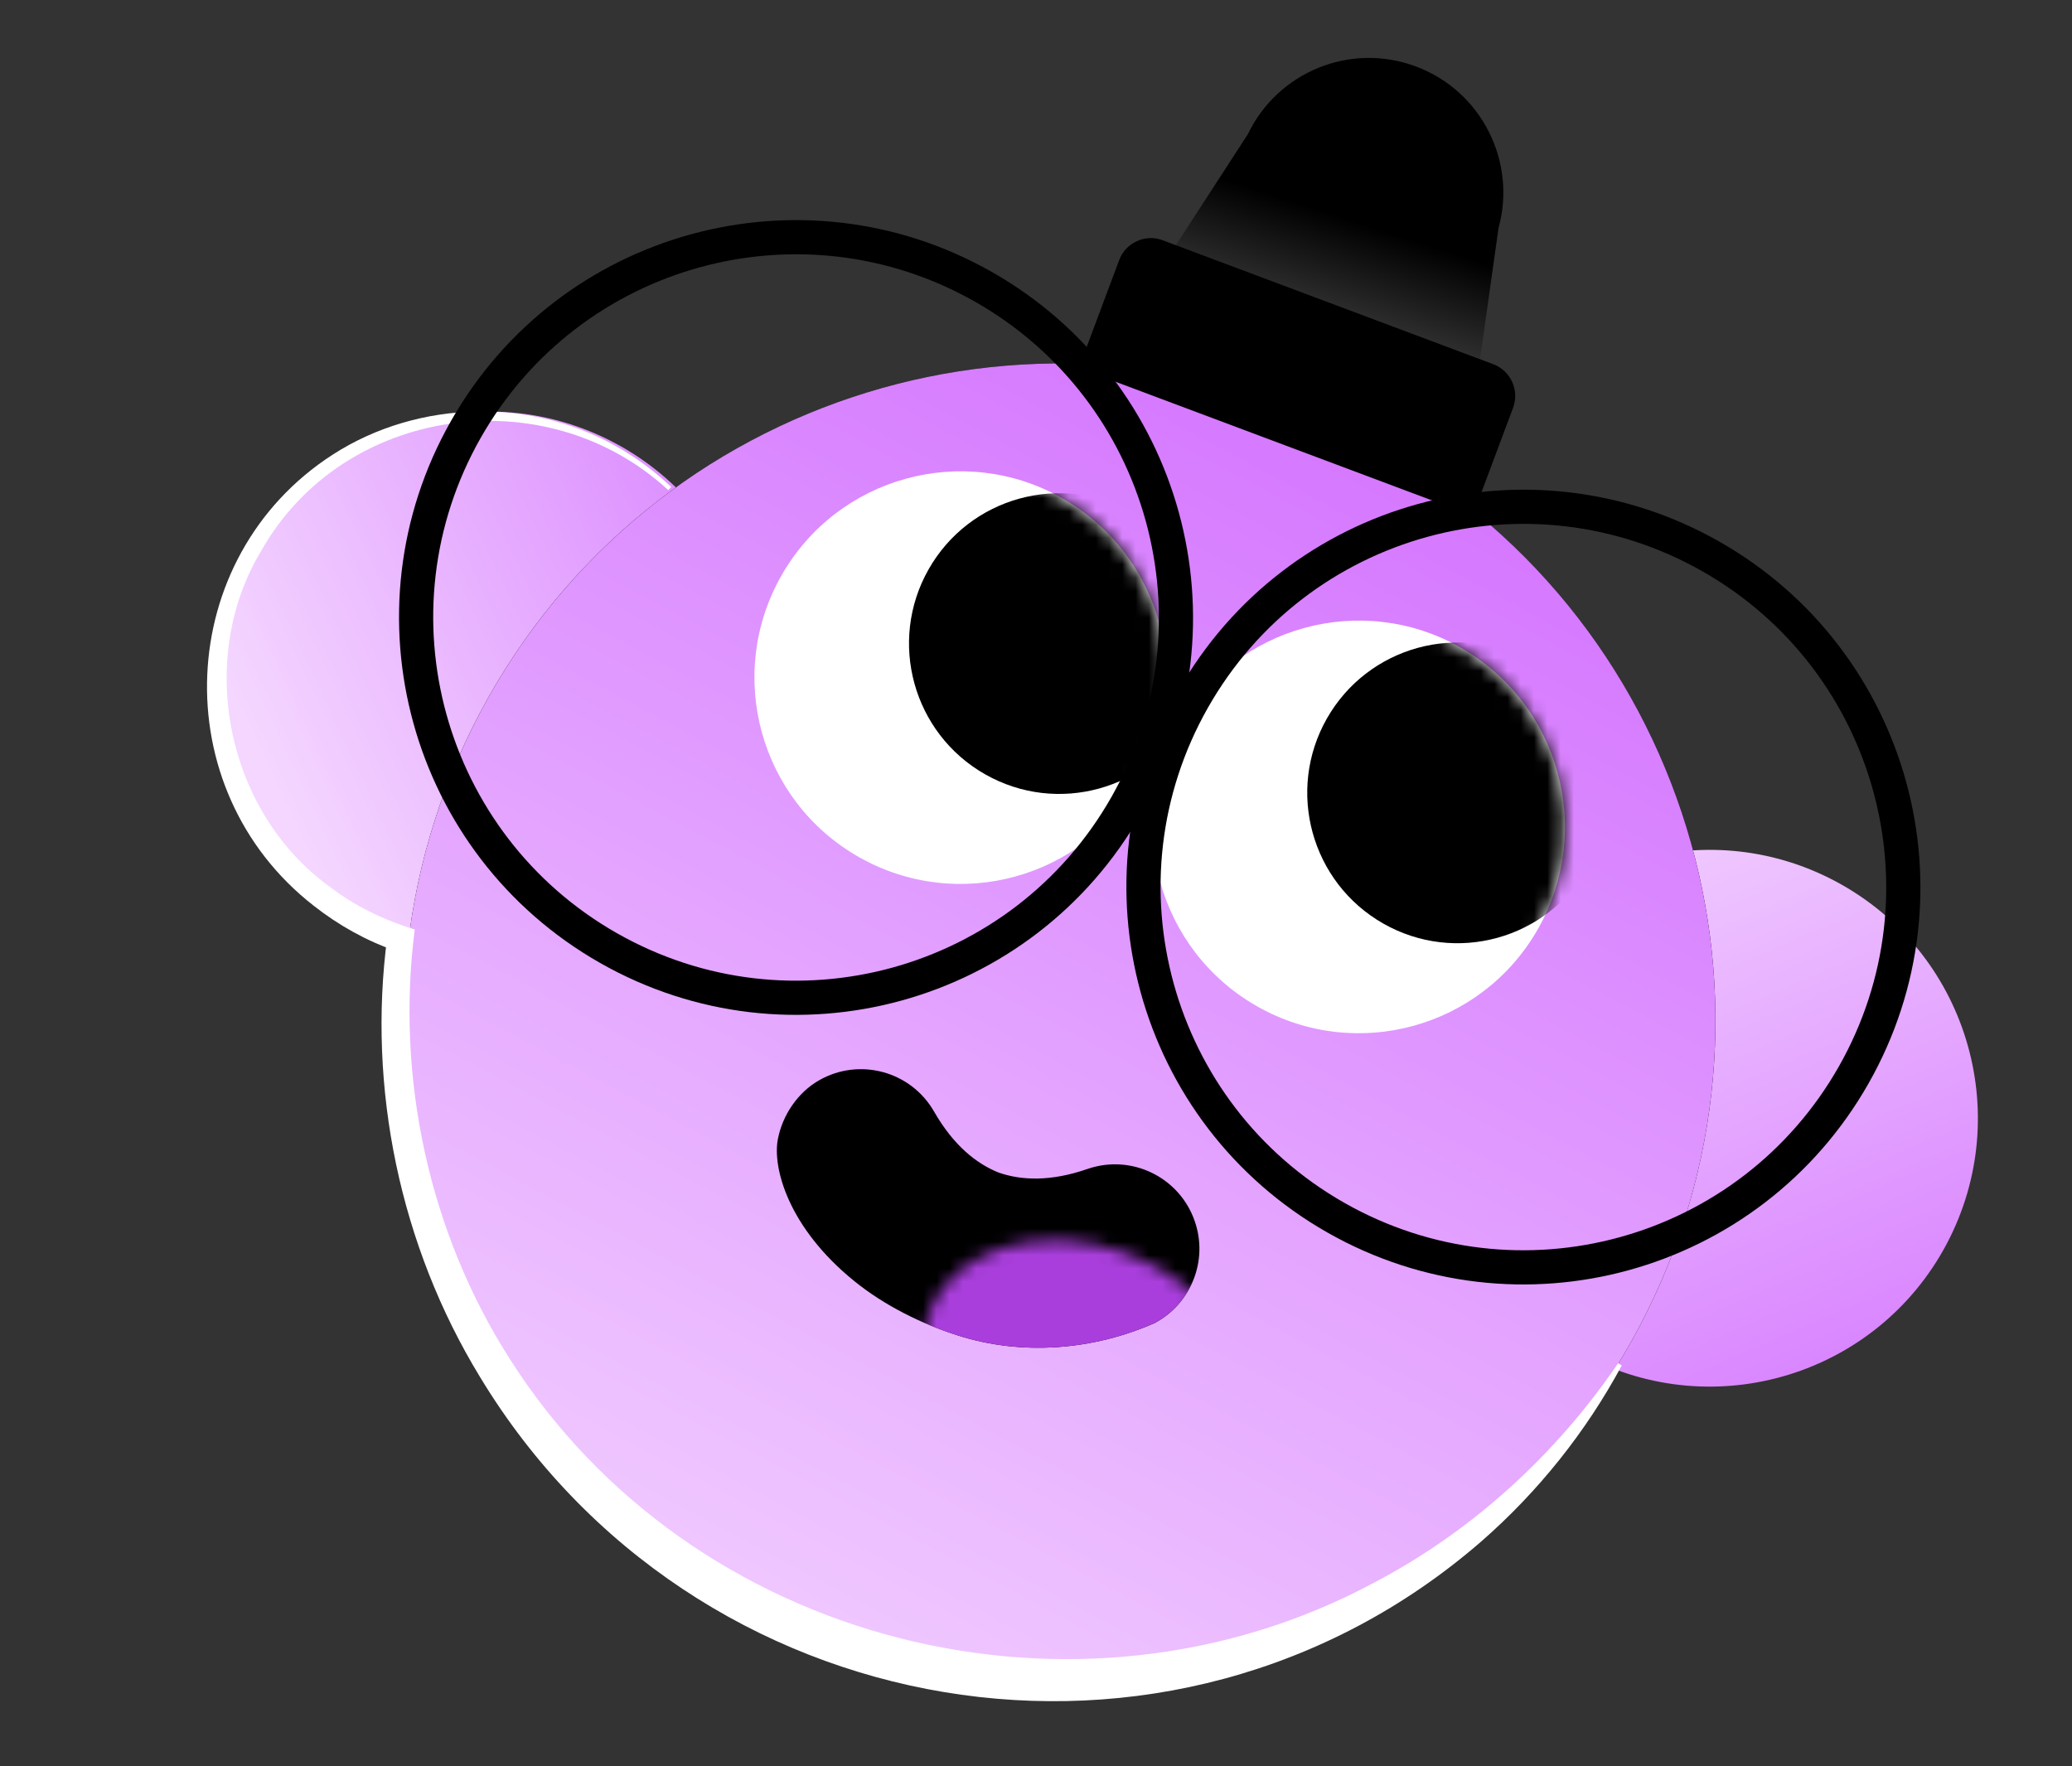
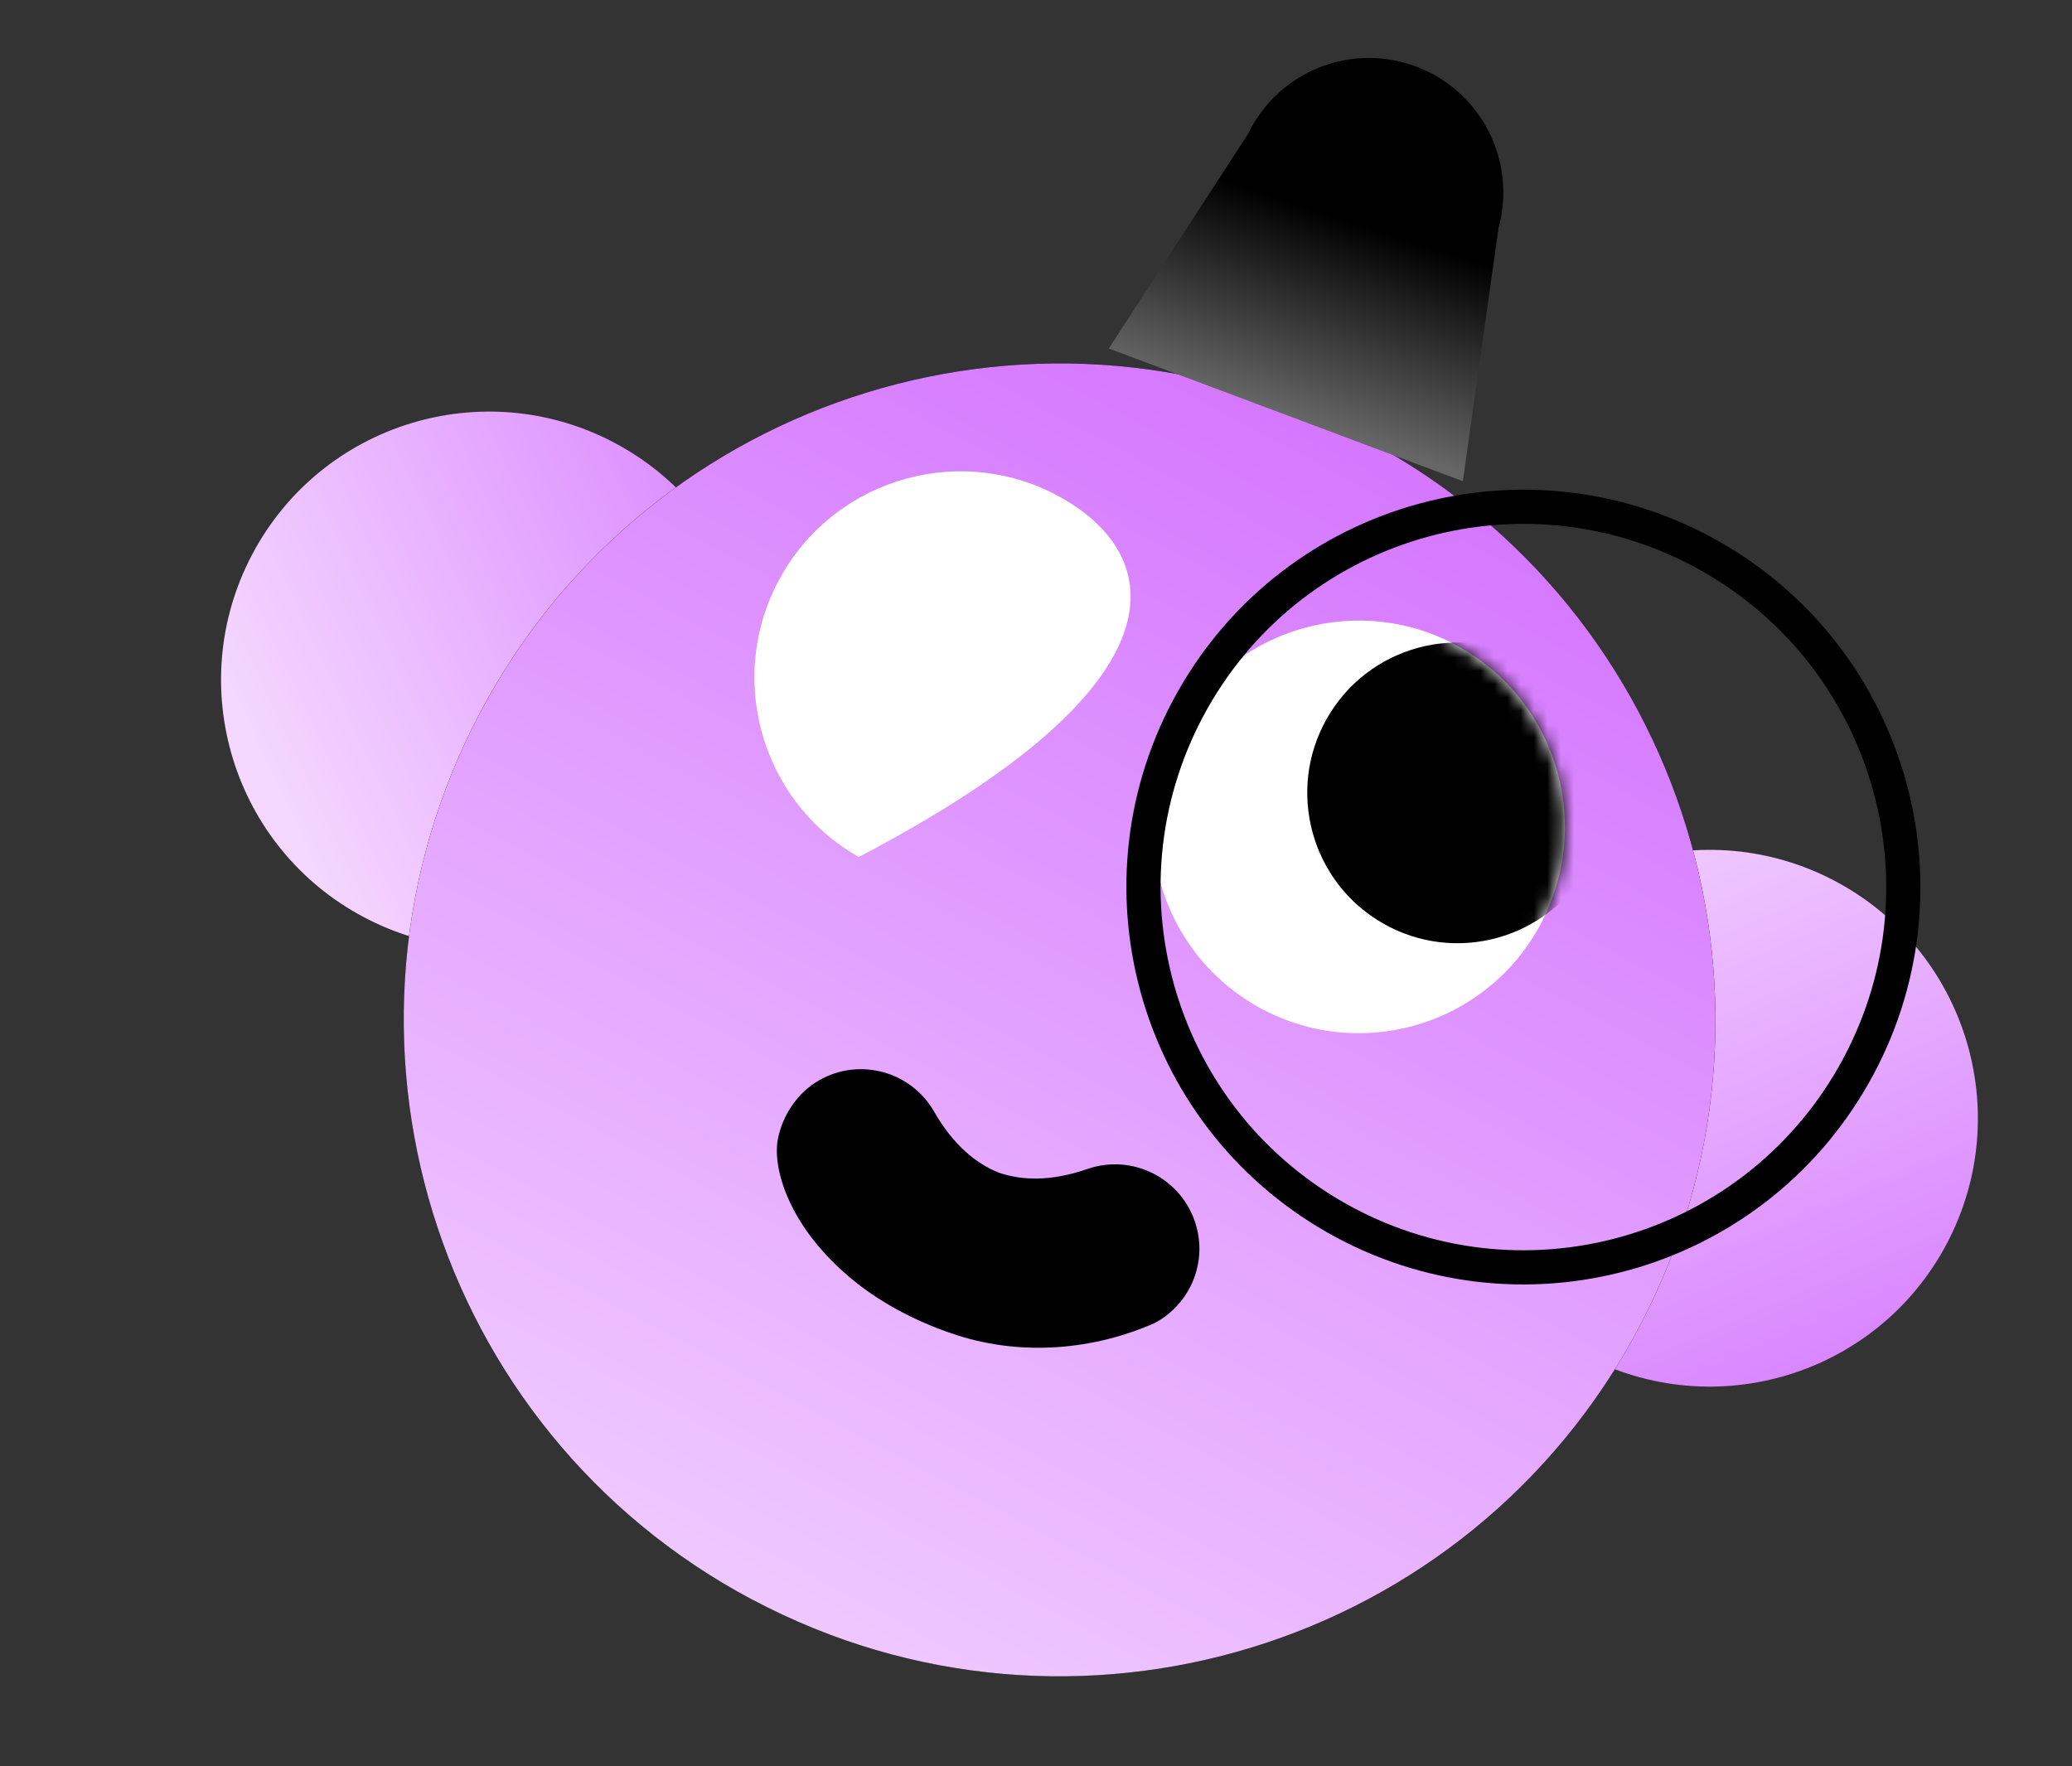
<svg xmlns="http://www.w3.org/2000/svg" width="156" height="133" viewBox="0 0 156 133" fill="none">
  <rect x="0" y="0" width="156" height="133" fill="#333333" stroke="none" />
  <path d="M27.379 69.051C37.23 74.278 49.445 70.525 54.662 60.666C59.879 50.806 56.128 38.575 46.277 33.349C36.427 28.122 24.212 31.875 18.995 41.734C13.777 51.594 17.529 63.825 27.379 69.051Z" fill="url(#paint0_linear_1569_1839)" />
  <path d="M119.274 102.05C129.124 107.277 141.339 103.524 146.562 93.667C151.78 83.807 148.028 71.576 138.178 66.35C128.328 61.123 116.112 64.876 110.889 74.733C105.672 84.593 109.423 96.824 119.274 102.05Z" fill="url(#paint1_linear_1569_1839)" />
  <path d="M56.663 120.455C80.758 133.24 110.636 124.055 123.402 99.947C136.164 75.831 126.987 45.917 102.892 33.133C78.798 20.348 48.919 29.533 36.151 53.647C23.389 77.763 32.567 107.676 56.661 120.461L56.663 120.455Z" fill="black" />
  <path d="M56.663 120.455C80.758 133.24 110.636 124.055 123.402 99.947C136.164 75.831 126.987 45.917 102.892 33.133C78.798 20.348 48.919 29.533 36.151 53.647C23.389 77.763 32.567 107.676 56.661 120.461L56.663 120.455Z" fill="url(#paint2_linear_1569_1839)" />
-   <path d="M50.316 36.907C41.103 28.41 25.868 30.558 19.688 41.438C14.734 49.611 17.002 61.052 24.764 66.727C26.688 68.208 28.901 69.284 31.227 69.986C29.787 81.165 32.313 92.82 38.373 102.311C52.04 123.877 81.122 131.177 103.475 119.157C110.854 115.287 117.145 109.525 121.828 102.647L122.104 102.812C119.421 107.799 115.82 112.312 111.537 116.056C88.168 136.357 52.143 130.155 36.14 103.683C30.109 93.8 27.652 81.904 29.157 70.55L29.826 71.615C27.582 70.842 25.483 69.665 23.621 68.201C12.32 59.4 13.071 41.961 25.043 34.237C31.53 30.047 40.275 29.871 46.903 33.903C48.213 34.688 49.434 35.619 50.536 36.668L50.318 36.901L50.316 36.907Z" fill="white" />
  <path d="M94.641 75.77C102.091 80.007 111.568 77.397 115.799 69.938C120.03 62.48 117.419 52.996 109.969 48.759C102.518 44.521 93.042 47.132 88.811 54.59C84.58 62.049 87.191 71.532 94.641 75.77Z" fill="white" />
-   <path d="M64.656 64.529C72.107 68.767 81.584 66.156 85.814 58.698C90.045 51.24 87.435 41.756 79.984 37.519C72.534 33.281 63.057 35.892 58.826 43.35C54.595 50.808 57.206 60.292 64.656 64.529Z" fill="white" />
+   <path d="M64.656 64.529C90.045 51.24 87.435 41.756 79.984 37.519C72.534 33.281 63.057 35.892 58.826 43.35C54.595 50.808 57.206 60.292 64.656 64.529Z" fill="white" />
  <mask id="mask0_1569_1839" style="mask-type:luminance" maskUnits="userSpaceOnUse" x="56" y="35" width="32" height="32">
    <path d="M64.657 64.53C72.108 68.768 81.585 66.157 85.815 58.699C90.046 51.24 87.436 41.757 79.985 37.52C72.535 33.282 63.058 35.892 58.827 43.351C54.596 50.809 57.207 60.292 64.657 64.53Z" fill="white" />
  </mask>
  <g mask="url(#mask0_1569_1839)">
-     <path d="M74.165 58.301C79.596 61.392 86.498 59.485 89.582 54.053C92.666 48.62 90.763 41.708 85.332 38.618C79.901 35.528 72.999 37.434 69.915 42.867C66.832 48.299 68.734 55.211 74.165 58.301Z" fill="black" />
-   </g>
+     </g>
  <mask id="mask1_1569_1839" style="mask-type:luminance" maskUnits="userSpaceOnUse" x="86" y="46" width="32" height="32">
    <path d="M94.642 75.77C102.093 80.008 111.569 77.397 115.8 69.939C120.031 62.48 117.42 52.997 109.97 48.759C102.519 44.522 93.043 47.132 88.812 54.59C84.581 62.049 87.192 71.532 94.642 75.77Z" fill="white" />
  </mask>
  <g mask="url(#mask1_1569_1839)">
    <path d="M104.148 69.542C109.579 72.633 116.481 70.726 119.565 65.293C122.649 59.861 120.746 52.949 115.315 49.859C109.884 46.768 102.982 48.675 99.898 54.107C96.814 59.54 98.717 66.452 104.148 69.542Z" fill="black" />
  </g>
-   <path d="M45.812 71.385C59.551 79.199 77.004 74.387 84.804 60.638C92.603 46.889 87.788 29.415 74.055 21.604C60.316 13.79 42.863 18.602 35.063 32.351C27.264 46.1 32.079 63.574 45.812 71.385Z" stroke="black" stroke-width="2.574" stroke-miterlimit="10" />
  <path d="M100.575 91.685C114.314 99.499 131.767 94.686 139.566 80.938C147.366 67.189 142.551 49.715 128.818 41.903C115.079 34.09 97.626 38.902 89.826 52.651C82.027 66.4 86.841 83.874 100.575 91.685Z" stroke="black" stroke-width="2.574" stroke-miterlimit="10" />
  <path d="M110.137 36.236L112.823 17.175C114.199 12.176 111.562 6.863 106.614 5.008C101.666 3.152 96.194 5.424 93.954 10.099L83.482 26.24L110.137 36.236Z" fill="url(#paint3_linear_1569_1839)" />
-   <path d="M87.548 18.094L112.424 27.422C113.744 27.916 114.41 29.391 113.919 30.705L110.882 38.829L81.225 27.709L84.262 19.584C84.755 18.264 86.228 17.599 87.542 18.091L87.548 18.094Z" fill="black" />
  <path d="M72.125 100.559C76.923 102.084 82.313 101.697 87.071 99.561L86.914 99.632C89.647 98.195 90.998 94.945 89.947 91.938C88.798 88.627 85.18 86.874 81.872 88.021C79.092 88.983 76.899 88.885 75.192 88.293C73.514 87.623 71.791 86.251 70.325 83.697C68.582 80.656 64.701 79.605 61.664 81.346C60.054 82.267 58.913 83.967 58.564 85.779C58.153 87.903 59.327 92.427 64.332 96.473C66.594 98.306 69.429 99.705 72.119 100.556L72.125 100.559Z" fill="black" />
  <mask id="mask2_1569_1839" style="mask-type:luminance" maskUnits="userSpaceOnUse" x="69" y="93" width="25" height="21">
-     <path d="M78.326 112.041C84.769 114.458 91.467 112.47 93.287 107.602C95.107 102.733 91.359 96.828 84.916 94.412C78.473 91.996 71.774 93.984 69.955 98.852C68.135 103.72 71.883 109.625 78.326 112.041Z" fill="white" />
-   </mask>
+     </mask>
  <g mask="url(#mask2_1569_1839)">
    <path d="M72.123 100.558C76.921 102.084 82.311 101.697 87.068 99.561L86.912 99.633C89.644 98.195 90.996 94.945 89.945 91.938C88.796 88.627 85.178 86.874 81.87 88.021C79.09 88.983 76.897 88.885 75.19 88.293C73.512 87.623 71.788 86.251 70.322 83.697C68.58 80.656 64.699 79.605 61.662 81.346C60.052 82.267 58.911 83.967 58.562 85.779C58.151 87.903 59.325 92.427 64.33 96.473C66.592 98.306 69.427 99.705 72.117 100.556L72.123 100.558Z" fill="#A93EDC" />
  </g>
  <defs>
    <linearGradient id="paint0_linear_1569_1839" x1="55.367" y1="17.97" x2="-13.902" y2="50.492" gradientUnits="userSpaceOnUse">
      <stop stop-color="#D67BFF" />
      <stop offset="0.639" stop-color="#F4D6FF" />
    </linearGradient>
    <linearGradient id="paint1_linear_1569_1839" x1="131" y1="113" x2="96.369" y2="32.601" gradientUnits="userSpaceOnUse">
      <stop stop-color="#D67BFF" />
      <stop offset="0.639" stop-color="#F4D6FF" />
    </linearGradient>
    <linearGradient id="paint2_linear_1569_1839" x1="108.183" y1="23.532" x2="48.264" y2="136.116" gradientUnits="userSpaceOnUse">
      <stop offset="0.03" stop-color="#D371FF" />
      <stop offset="1" stop-color="#F4D6FF" />
    </linearGradient>
    <linearGradient id="paint3_linear_1569_1839" x1="101.585" y1="16.507" x2="96.794" y2="31.233" gradientUnits="userSpaceOnUse">
      <stop />
      <stop offset="1" stop-color="#666666" />
    </linearGradient>
  </defs>
</svg>